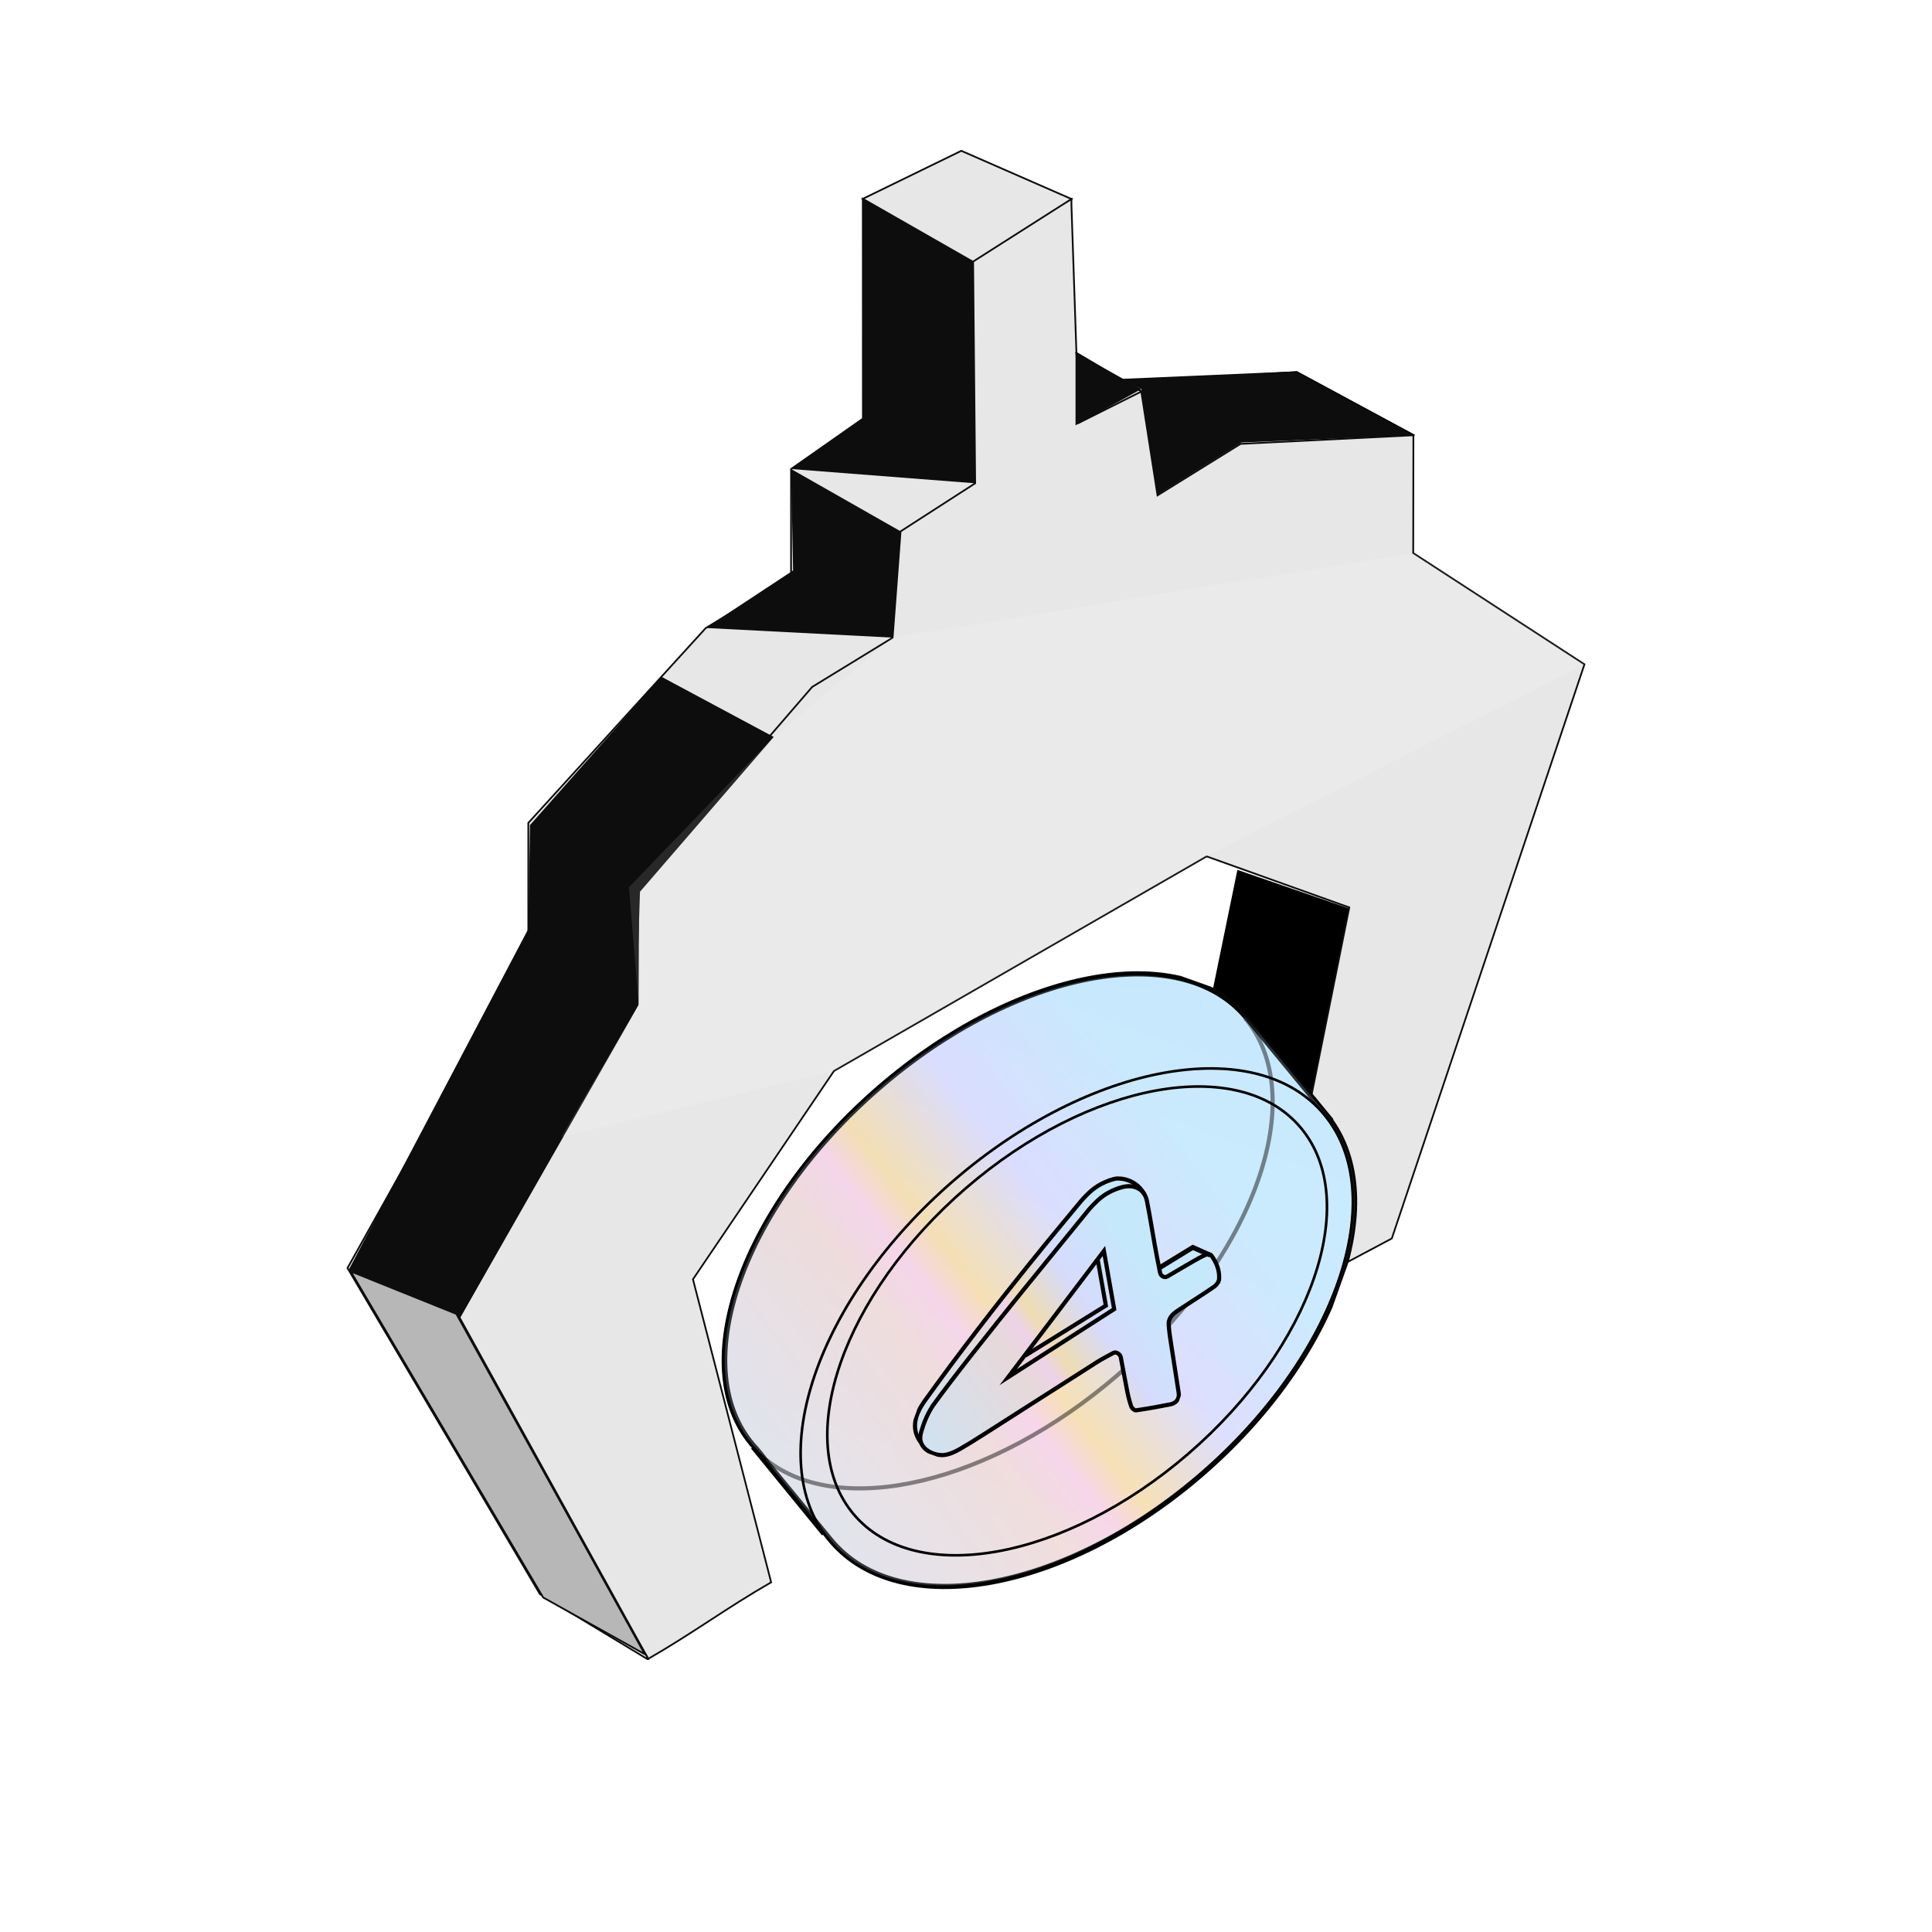
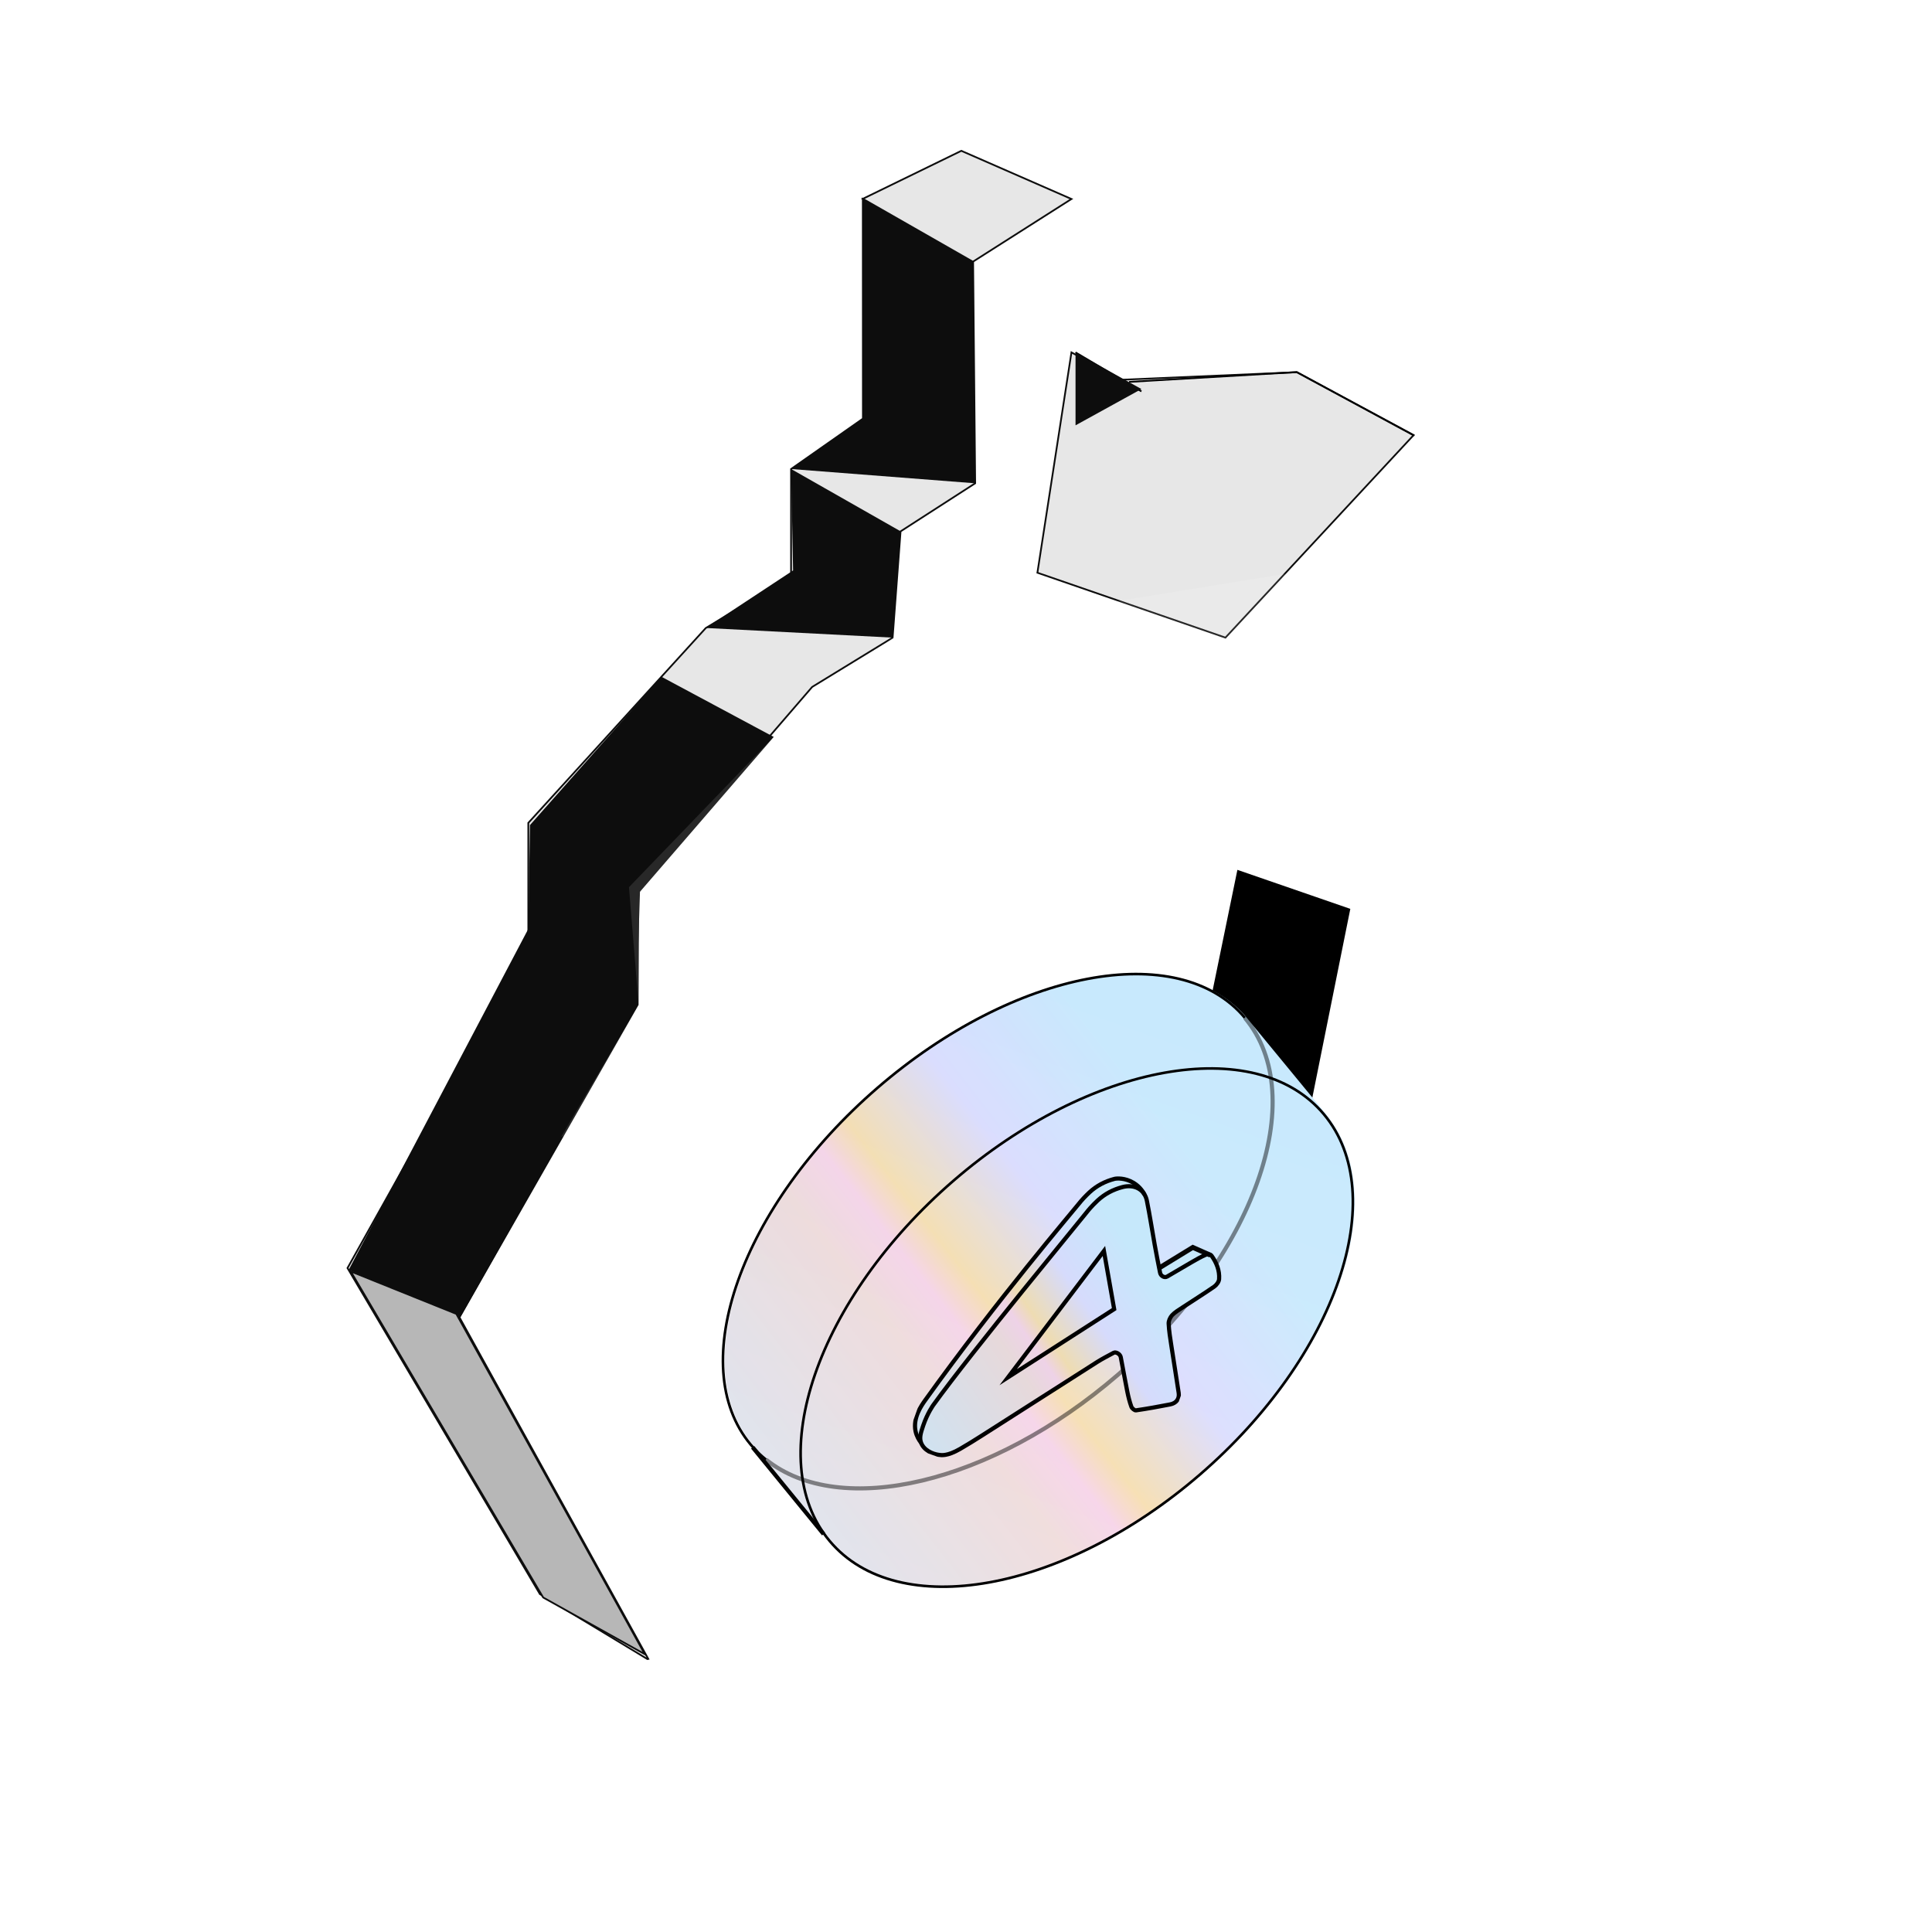
<svg xmlns="http://www.w3.org/2000/svg" width="200" height="200" viewBox="0 0 200 200" fill="none">
  <rect width="200" height="200" fill="white" />
  <path d="M146.322 45.06L134.246 38.531L116.121 39.311L110.916 36.479L107.392 59.289L126.857 66.007L146.322 45.06Z" fill="#E7E7E7" stroke="#0D0D0D" stroke-width="0.18" stroke-miterlimit="10" />
  <path d="M128.095 90.047L120.242 128.269L131.536 135.077L139.784 94.085L128.095 90.047Z" fill="black" />
-   <path d="M79.829 163.798L71.735 132.433L86.336 110.864L124.91 88.654L139.677 93.938L131.43 134.934L144.08 128.206L164.023 68.772L146.296 57.253C146.303 53.187 146.309 49.123 146.315 45.057C140.351 45.355 134.383 45.654 128.418 45.952L119.827 51.279C119.266 47.697 118.705 44.114 118.147 40.532C115.989 41.613 113.834 42.697 111.676 43.778L110.916 21.244V20.602C107.157 22.767 103.402 24.931 99.644 27.096L99.666 26.846L99.881 50.028L92.159 55.002L91.335 66.007L83.007 71.106L65.11 91.848L64.719 104.056L46.491 136.351L67.108 171.719C71.703 169.08 75.234 166.438 79.829 163.798Z" fill="#E7E7E7" stroke="#0D0D0D" stroke-width="0.18" stroke-miterlimit="10" />
  <path d="M100.712 27.102L100.734 26.852L100.949 50.031L93.227 55.008L92.403 66.013L84.075 71.112L66.175 91.857L65.784 104.062L47.559 136.361L67.108 171.728L67.018 171.748L55.891 165.023L35.973 131.268L54.691 97.799V85.187L73.063 65.013L81.891 59.673V48.552L89.328 43.338L89.318 20.589L100.645 26.871L100.712 27.102Z" fill="#E7E7E7" stroke="#0D0D0D" stroke-width="0.18" stroke-miterlimit="10" />
  <path d="M118.159 40.516C115.886 39.169 113.612 37.823 111.339 36.479" stroke="black" stroke-width="0.18" stroke-miterlimit="10" />
  <path d="M116.884 39.536L134.245 38.519L146.415 45.083" stroke="black" stroke-width="0.18" stroke-miterlimit="10" />
  <path d="M89.319 20.581L99.516 15.613L110.916 20.6L100.712 27.094L89.319 20.581Z" fill="#E7E7E7" stroke="#0D0D0D" stroke-width="0.18" stroke-miterlimit="10" />
  <path d="M81.891 48.552L100.949 50.031L100.712 27.102L89.318 20.589L89.327 43.338L81.891 48.552Z" fill="#0D0D0D" />
  <path d="M81.891 48.549L93.23 55.001L92.406 66.007L73.066 65.007C76.077 63.022 79.088 61.037 82.1 59.052C82.032 55.55 81.962 52.051 81.894 48.549H81.891Z" fill="#0D0D0D" />
  <path d="M68.462 70.052L80.096 76.286C75.45 81.664 70.803 87.045 66.156 92.422C66.14 96.29 66.124 100.16 66.105 104.028C59.948 114.819 53.794 125.606 47.637 136.397L36.096 131.462L54.692 96.155C54.75 92.573 54.804 88.994 54.862 85.412C59.397 80.291 63.931 75.17 68.462 70.052Z" fill="#0D0D0D" />
  <path d="M111.339 36.479L118.159 40.273L111.339 44.031V36.479Z" fill="#0D0D0D" />
-   <path d="M116.12 39.298L118.16 40.26L119.786 51.231L128.511 45.808L146.322 45.048L134.245 38.519L116.12 39.298Z" fill="#0D0D0D" />
  <path opacity="0.11" d="M58.097 117.675L86.336 110.86L124.911 88.647L164.027 68.765L146.3 57.249L92.403 66L80.099 76.284L65.11 91.844L66.108 104.027L58.097 117.675Z" fill="white" />
  <path d="M47.239 136.018C53.739 147.758 60.243 159.495 66.743 171.235C63.238 169.282 59.736 167.329 56.231 165.373L36.313 131.618L47.239 136.015V136.018Z" fill="#B7B7B7" stroke="#0D0D0D" stroke-width="0.18" stroke-miterlimit="10" />
  <g clip-path="url(#clip0_15543_73347)">
    <path d="M79.428 151.418C79.184 151.077 78.814 150.58 78.322 150.006C78.084 149.73 77.904 149.536 77.895 149.527C71.02 141.325 76.898 124.787 91.024 112.587C105.149 100.383 122.17 97.14 129.045 105.342L137.839 116.029L137.22 115.316C144.263 123.716 138.521 140.418 124.397 152.619C110.271 164.819 93.113 167.901 86.07 159.501C83.413 156.266 80.755 153.032 78.094 149.799" fill="url(#paint0_linear_15543_73347)" />
-     <path d="M79.428 151.418C79.184 151.077 78.814 150.58 78.322 150.006C78.084 149.73 77.904 149.536 77.895 149.527C71.02 141.325 76.898 124.787 91.024 112.587C105.149 100.383 122.17 97.14 129.045 105.342L137.839 116.029L137.22 115.316C144.263 123.716 138.521 140.418 124.397 152.619C110.271 164.819 93.113 167.901 86.07 159.501C83.413 156.266 80.755 153.032 78.094 149.799" stroke="#050505" stroke-width="0.536" stroke-miterlimit="10" />
    <path opacity="0.5" d="M79.428 151.418C79.184 151.077 78.814 150.58 78.322 150.006C78.084 149.73 77.904 149.536 77.895 149.527C71.02 141.325 76.898 124.787 91.024 112.587C105.149 100.383 122.17 97.14 129.045 105.342L137.839 116.029L137.22 115.316C144.263 123.716 138.521 140.418 124.397 152.619C110.271 164.819 93.113 167.901 86.07 159.501C83.413 156.266 80.755 153.032 78.094 149.799" fill="url(#paint1_linear_15543_73347)" fill-opacity="0.4" />
-     <path d="M123.024 150.481C135.809 139.437 141.017 124.332 134.655 116.744C128.293 109.155 112.771 111.956 99.986 123C87.2 134.043 81.993 149.148 88.355 156.737C94.716 164.326 110.238 161.525 123.024 150.481Z" stroke="black" stroke-width="0.27" stroke-miterlimit="10" />
    <path d="M124.217 152.644C138.343 140.443 144.084 123.741 137.041 115.339C129.998 106.938 112.837 110.018 98.712 122.22C84.587 134.421 78.845 151.123 85.888 159.525C92.931 167.926 110.092 164.846 124.217 152.644Z" stroke="black" stroke-width="0.27" stroke-miterlimit="10" />
    <path d="M128.866 105.364C121.991 97.162 104.969 100.408 90.843 112.608C76.716 124.808 70.84 141.35 77.714 149.548C78.192 150.12 78.719 150.635 79.291 151.095" stroke="black" stroke-width="0.27" stroke-miterlimit="10" />
    <path opacity="0.45" d="M79.293 151.096C86.945 157.256 102.597 153.658 115.74 142.305C129.866 130.105 135.742 113.563 128.869 105.365" stroke="black" stroke-width="0.425" stroke-miterlimit="10" />
    <path d="M77.913 149.82L85.26 158.812" stroke="#020202" stroke-width="0.425" stroke-miterlimit="10" />
    <g clip-path="url(#clip1_15543_73347)">
      <path d="M122.1 143.955C121.859 142.322 121.586 140.697 121.341 139.066C121.227 138.306 121.097 137.543 121.061 136.777C121.048 136.489 121.217 136.127 121.417 135.911C121.71 135.597 122.101 135.365 122.464 135.127C123.563 134.402 124.685 133.706 125.767 132.956C126.008 132.788 126.262 132.453 126.283 132.178C126.349 131.271 126.01 130.452 125.491 129.731C125.447 129.672 125.338 129.633 125.219 129.62C124.665 129.375 124.111 129.13 123.559 128.889L120.12 130.993C119.656 128.818 119.615 128.598 119.615 128.598C119.342 127.082 119.089 125.453 118.805 124.051C118.755 123.806 118.666 123.587 118.549 123.398C118.403 123.125 118.07 122.595 117.428 122.209C116.551 121.68 115.679 121.737 115.443 121.799C114.468 122.055 113.604 122.507 112.864 123.192C112.463 123.564 112.077 123.966 111.742 124.398C111.139 125.164 103.358 134.264 95.864 144.704C95.455 145.272 94.572 146.541 94.855 147.913C94.968 148.452 95.229 148.858 95.423 149.107C95.713 149.901 96.621 150.283 97.264 150.369C97.548 150.407 98.135 150.517 99.456 149.76C100.216 149.326 100.961 148.86 101.703 148.386C105.684 145.846 109.661 143.298 113.644 140.763C114.197 140.413 114.783 140.118 115.359 139.805C115.593 139.676 116.035 139.932 116.096 140.248C116.327 141.432 116.534 142.623 116.772 143.806C116.879 144.34 117.01 144.876 117.195 145.386C117.254 145.554 117.528 145.784 117.673 145.762C118.858 145.589 120.042 145.379 121.216 145.146C121.852 145.02 122.184 144.565 122.095 143.96L122.1 143.955Z" fill="#ABD5EF" />
      <path opacity="0.8" d="M122.1 143.955C121.859 142.322 121.586 140.697 121.341 139.066C121.227 138.306 121.097 137.543 121.061 136.777C121.048 136.489 121.217 136.127 121.417 135.911C121.71 135.597 122.101 135.365 122.464 135.127C123.563 134.402 124.685 133.706 125.767 132.956C126.008 132.788 126.262 132.453 126.283 132.178C126.349 131.271 126.01 130.452 125.491 129.731C125.447 129.672 125.338 129.633 125.219 129.62C124.665 129.375 124.111 129.13 123.559 128.889L120.12 130.993C119.656 128.818 119.615 128.598 119.615 128.598C119.342 127.082 119.089 125.453 118.805 124.051C118.755 123.806 118.666 123.587 118.549 123.398C118.403 123.125 118.07 122.595 117.428 122.209C116.551 121.68 115.679 121.737 115.443 121.799C114.468 122.055 113.604 122.507 112.864 123.192C112.463 123.564 112.077 123.966 111.742 124.398C111.139 125.164 103.358 134.264 95.864 144.704C95.455 145.272 94.572 146.541 94.855 147.913C94.968 148.452 95.229 148.858 95.423 149.107C95.713 149.901 96.621 150.283 97.264 150.369C97.548 150.407 98.135 150.517 99.456 149.76C100.216 149.326 100.961 148.86 101.703 148.386C105.684 145.846 109.661 143.298 113.644 140.763C114.197 140.413 114.783 140.118 115.359 139.805C115.593 139.676 116.035 139.932 116.096 140.248C116.327 141.432 116.534 142.623 116.772 143.806C116.879 144.34 117.01 144.876 117.195 145.386C117.254 145.554 117.528 145.784 117.673 145.762C118.858 145.589 120.042 145.379 121.216 145.146C121.852 145.02 122.184 144.565 122.095 143.96L122.1 143.955Z" fill="url(#paint2_linear_15543_73347)" />
      <path d="M120.038 131.236L123.476 129.131L125.309 129.938" stroke="#050505" stroke-width="0.502" stroke-miterlimit="10" />
      <path d="M95.572 147.569C96.002 146.301 96.611 145.456 96.611 145.456C100.719 139.761 111.814 126.375 112.505 125.482C112.593 125.366 112.993 124.865 113.627 124.276C114.367 123.591 115.231 123.139 116.206 122.883C117.416 122.568 118.486 123.118 118.723 124.294C119.027 125.802 119.26 127.325 119.532 128.84C119.707 129.814 119.895 130.781 120.09 131.75C120.16 132.095 120.548 132.307 120.817 132.152C121.67 131.659 122.514 131.151 123.367 130.658C123.841 130.386 124.316 130.11 124.814 129.894C124.98 129.825 125.324 129.856 125.409 129.974C125.927 130.695 126.267 131.511 126.201 132.42C126.179 132.695 125.929 133.032 125.684 133.199C124.602 133.949 123.481 134.644 122.382 135.37C122.017 135.611 121.627 135.84 121.334 136.154C121.133 136.373 120.964 136.735 120.979 137.019C121.014 137.785 121.142 138.547 121.258 139.309C121.504 140.939 121.777 142.565 122.018 144.197C122.107 144.802 121.774 145.257 121.139 145.383C119.962 145.615 118.781 145.826 117.596 145.999C117.451 146.021 117.181 145.793 117.118 145.623C116.933 145.113 116.802 144.577 116.695 144.043C116.456 142.86 116.25 141.669 116.019 140.485C115.958 140.169 115.516 139.913 115.282 140.042C114.706 140.356 114.12 140.65 113.567 141.001C109.584 143.536 105.607 146.084 101.626 148.623C100.886 149.094 100.14 149.56 99.379 149.998C98.058 150.755 97.471 150.644 97.187 150.606C96.547 150.521 95.636 150.138 95.346 149.344C95.156 148.821 95.314 148.334 95.573 147.566L95.572 147.569Z" stroke="black" stroke-width="0.429" stroke-miterlimit="10" />
      <path d="M95.343 149.343C95.145 149.093 94.887 148.688 94.775 148.149C94.492 146.777 95.375 145.508 95.783 144.94C103.273 134.502 111.058 125.404 111.66 124.637C111.999 124.207 112.382 123.803 112.782 123.431C113.522 122.747 114.387 122.294 115.362 122.039C115.598 121.976 116.47 121.919 117.347 122.448C118.005 122.848 118.342 123.398 118.481 123.66" stroke="black" stroke-width="0.429" stroke-miterlimit="10" />
      <path d="M114.277 129.5L104.367 142.563L115.338 135.518L114.277 129.5Z" stroke="black" stroke-width="0.429" stroke-miterlimit="10" />
-       <path d="M113.621 130.325L114.477 135.156C111.691 136.886 108.9 138.615 106.115 140.342" stroke="#050505" stroke-width="0.429" stroke-miterlimit="10" />
    </g>
  </g>
  <defs>
    <linearGradient id="paint0_linear_15543_73347" x1="142.445" y1="115.702" x2="67.988" y2="173.603" gradientUnits="userSpaceOnUse">
      <stop offset="0.185" stop-color="#CDECFE" />
      <stop offset="0.346" stop-color="#E1DCFF" />
      <stop offset="0.461" stop-color="#FFDDA3" />
      <stop offset="0.502" stop-color="#FFD1E5" />
      <stop offset="0.56" stop-color="#F6D9D5" />
      <stop offset="1" stop-color="#CAEBFF" />
    </linearGradient>
    <linearGradient id="paint1_linear_15543_73347" x1="119.208" y1="100.137" x2="96.155" y2="164.875" gradientUnits="userSpaceOnUse">
      <stop stop-color="#B2DAF8" />
      <stop offset="1" stop-color="#E0F2FF" />
    </linearGradient>
    <linearGradient id="paint2_linear_15543_73347" x1="126.609" y1="128.956" x2="90.299" y2="153.711" gradientUnits="userSpaceOnUse">
      <stop offset="0.185" stop-color="#CDECFE" />
      <stop offset="0.346" stop-color="#E1DCFF" />
      <stop offset="0.461" stop-color="#FFDDA3" />
      <stop offset="0.502" stop-color="#FFD1E5" />
      <stop offset="0.56" stop-color="#F6D9D5" />
      <stop offset="1" stop-color="#CAEBFF" />
    </linearGradient>
    <clipPath id="clip0_15543_73347">
      <rect width="59.027" height="79.119" fill="white" transform="translate(91.404 90.051) rotate(19.601)" />
    </clipPath>
    <clipPath id="clip1_15543_73347">
      <rect width="25.233" height="33.843" fill="white" transform="translate(104.992 117.707) rotate(19.601)" />
    </clipPath>
  </defs>
</svg>